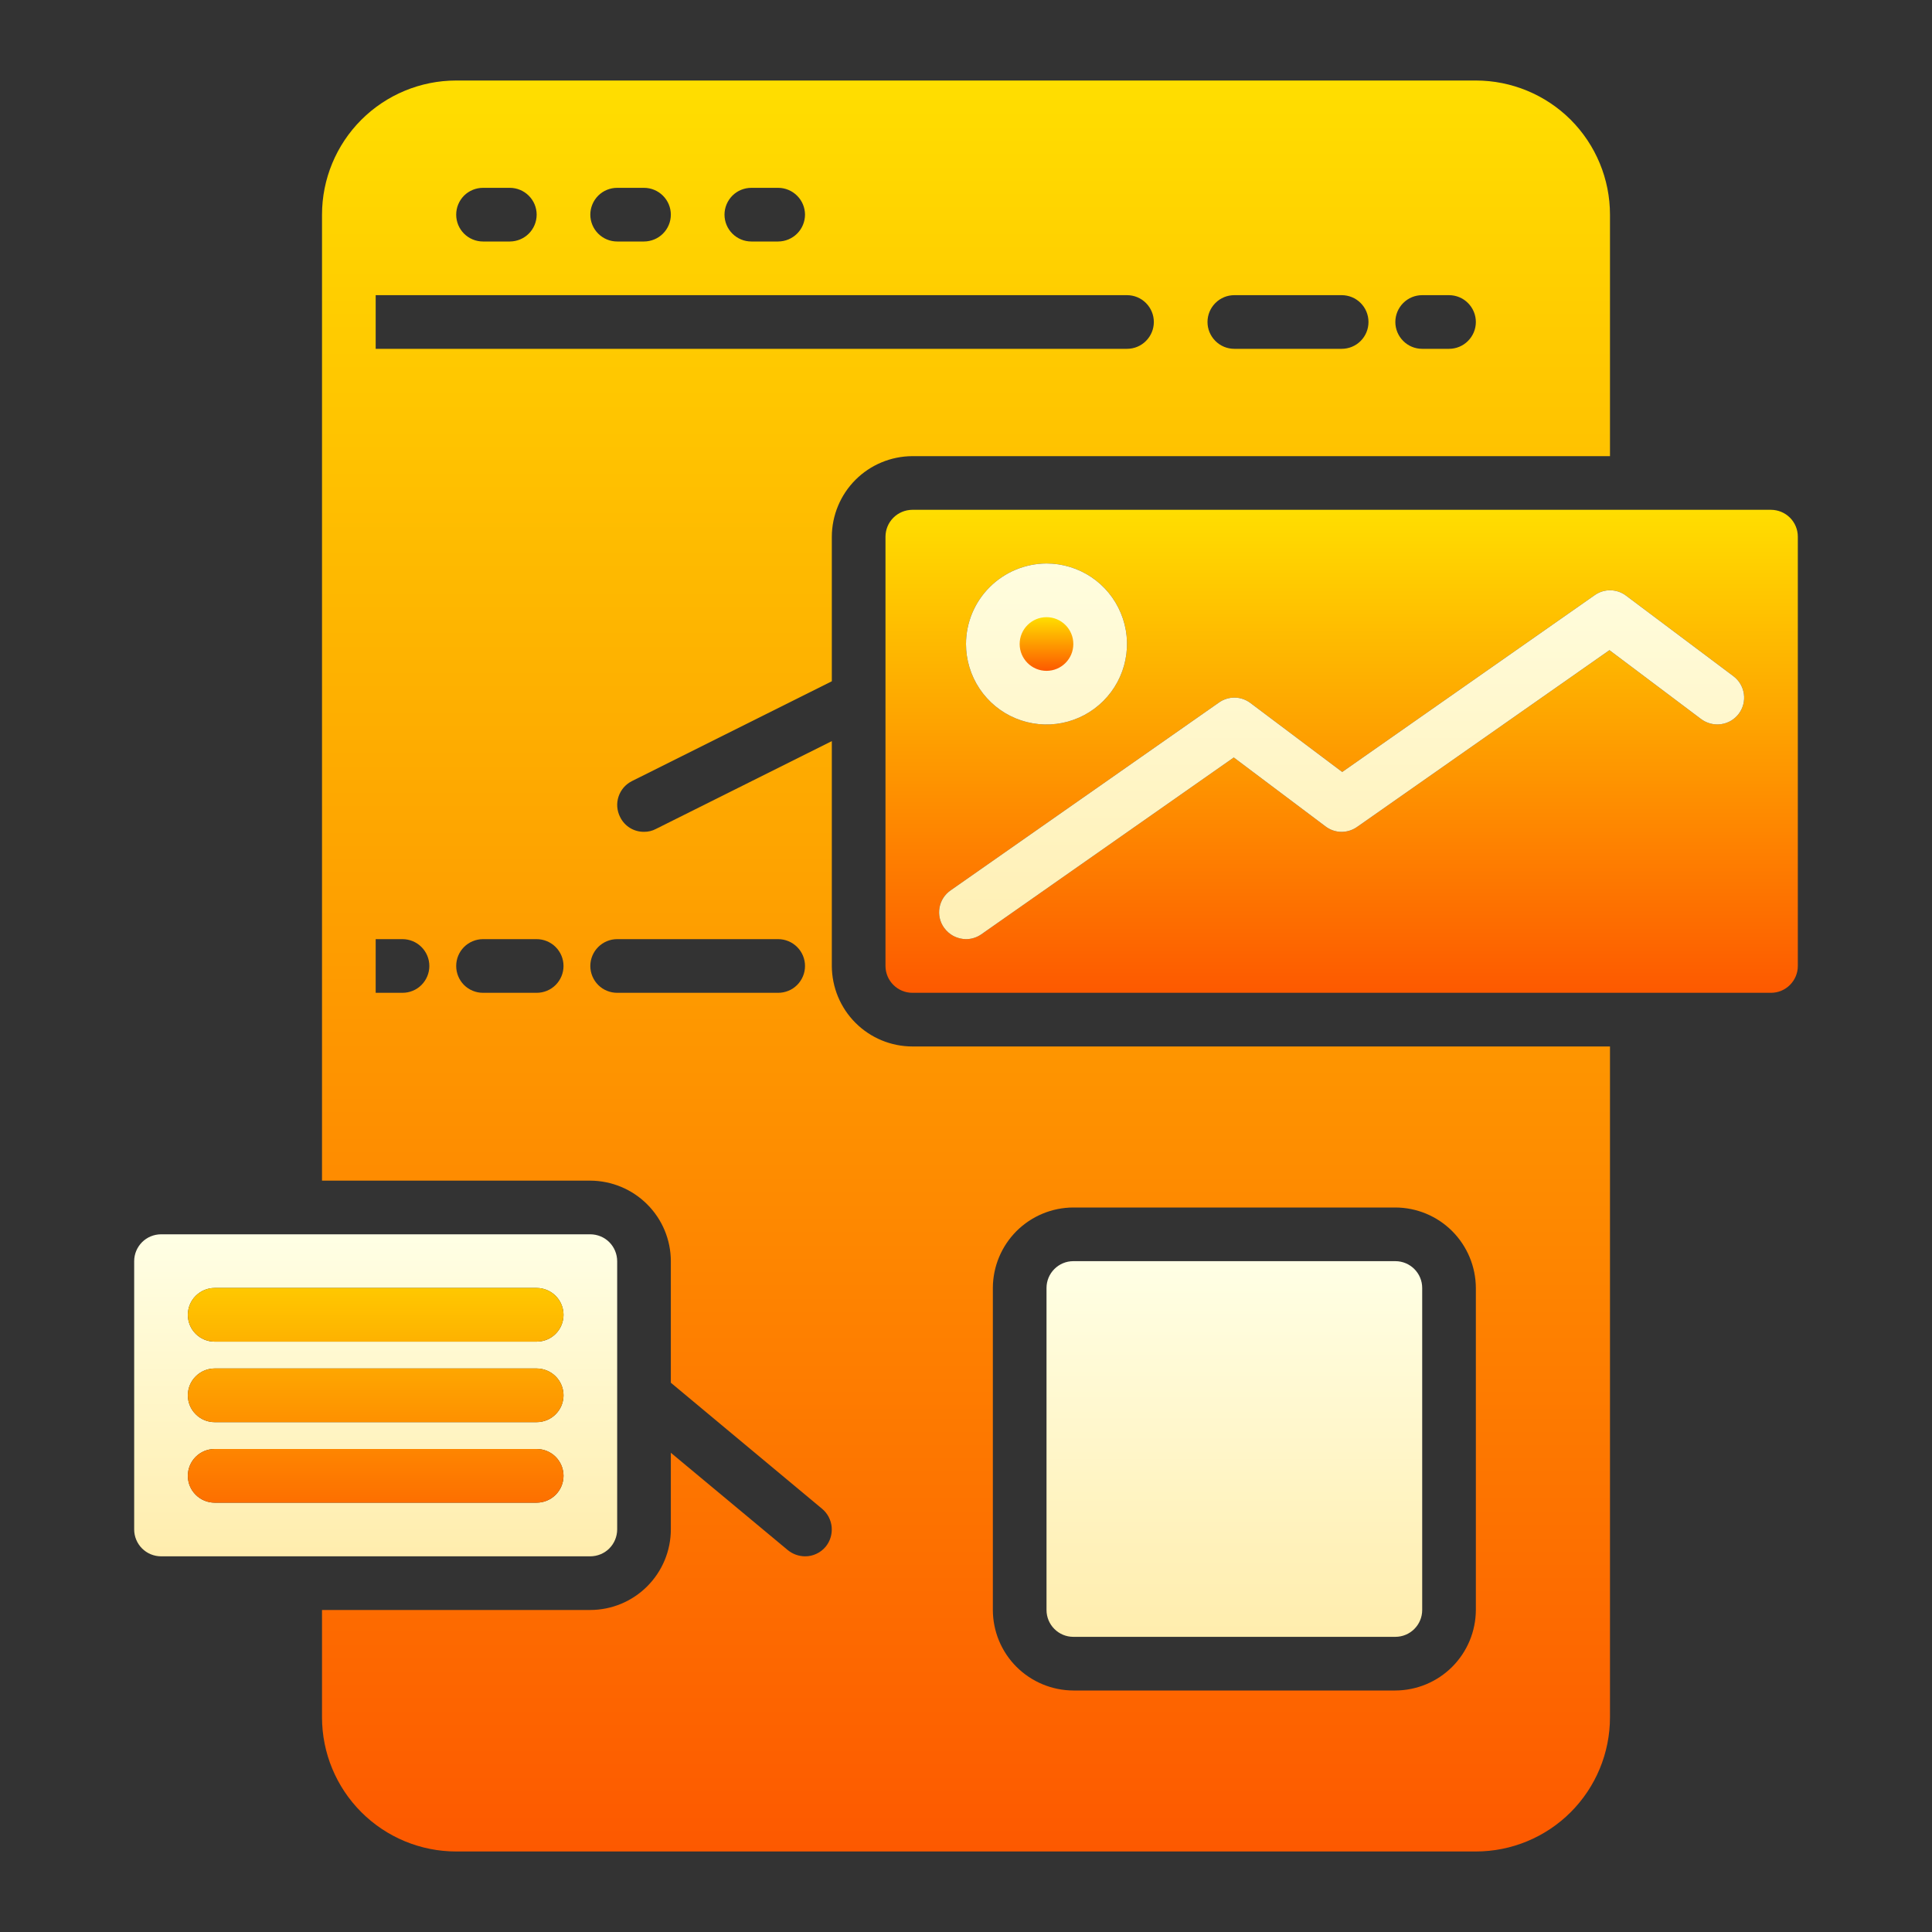
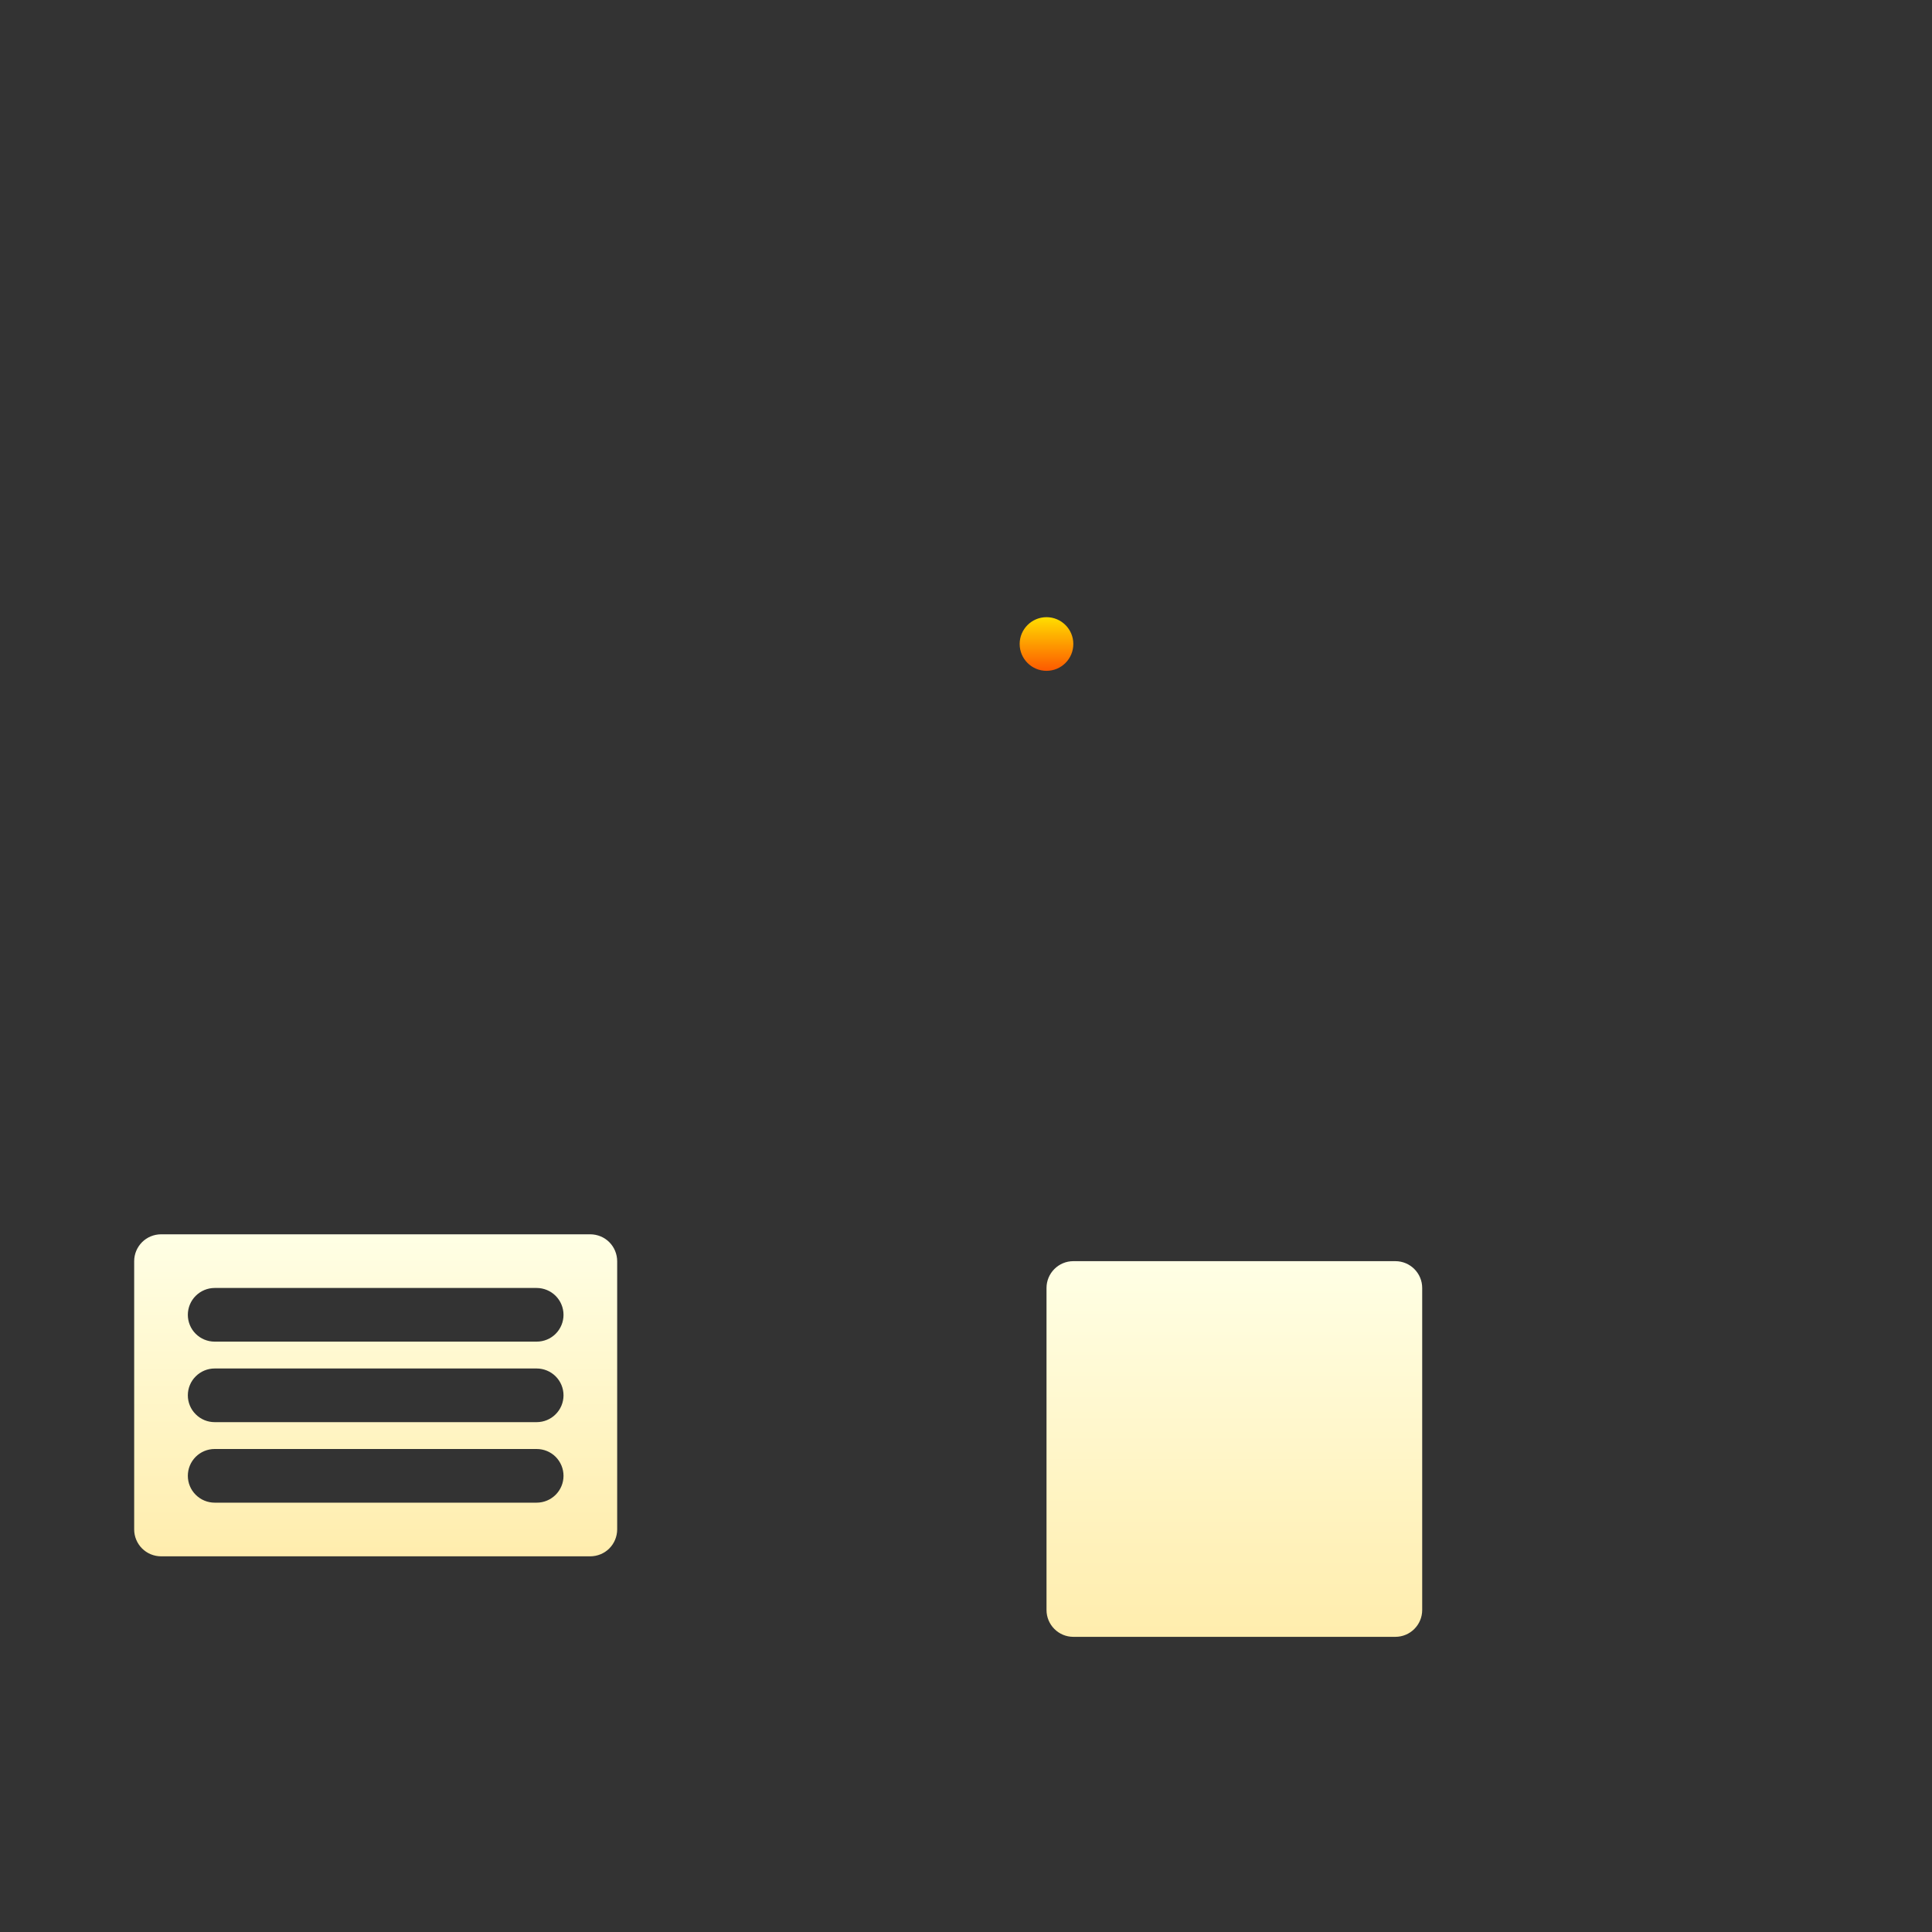
<svg xmlns="http://www.w3.org/2000/svg" width="40" height="40" viewBox="0 0 40 40" fill="none">
  <rect x="0" y="0" width="40" height="40" fill="#333333" stroke="none" />
-   <path d="M36.667 10.555H18.889C18.742 10.556 18.601 10.614 18.497 10.718C18.392 10.822 18.334 10.963 18.333 11.111V20C18.334 20.147 18.392 20.288 18.497 20.392C18.601 20.496 18.742 20.555 18.889 20.555H36.667C36.814 20.555 36.955 20.496 37.059 20.392C37.163 20.288 37.222 20.147 37.222 20V11.111C37.222 10.963 37.163 10.822 37.059 10.718C36.955 10.614 36.814 10.556 36.667 10.555ZM21.667 11.666C21.996 11.666 22.319 11.764 22.593 11.947C22.867 12.13 23.08 12.391 23.206 12.695C23.333 13 23.366 13.335 23.301 13.658C23.237 13.981 23.078 14.278 22.845 14.511C22.612 14.745 22.315 14.903 21.992 14.968C21.669 15.032 21.333 14.999 21.029 14.873C20.724 14.747 20.464 14.533 20.281 14.259C20.098 13.985 20 13.663 20 13.333C20.001 12.891 20.177 12.468 20.49 12.156C20.802 11.844 21.225 11.668 21.667 11.666ZM36 14.777C35.911 14.895 35.78 14.973 35.634 14.993C35.488 15.014 35.34 14.976 35.222 14.889L33.322 13.461L28.095 17.122C27.999 17.189 27.884 17.224 27.768 17.223C27.651 17.221 27.538 17.181 27.445 17.111L25.544 15.683L20.317 19.344C20.224 19.409 20.113 19.444 20 19.444C19.911 19.443 19.823 19.421 19.743 19.38C19.664 19.338 19.596 19.278 19.544 19.205C19.502 19.146 19.472 19.078 19.456 19.007C19.44 18.936 19.439 18.862 19.452 18.79C19.465 18.718 19.492 18.649 19.532 18.588C19.571 18.527 19.623 18.474 19.683 18.433L25.239 14.544C25.334 14.477 25.449 14.441 25.566 14.443C25.683 14.445 25.796 14.485 25.889 14.555L27.789 15.983L33.017 12.322C33.112 12.254 33.227 12.219 33.343 12.221C33.46 12.223 33.574 12.262 33.667 12.333L35.889 14C36.006 14.088 36.084 14.22 36.105 14.366C36.126 14.511 36.088 14.659 36 14.777Z" fill="url(#paint0_linear_190_988)" />
-   <path d="M21.667 11.666C21.996 11.666 22.319 11.764 22.593 11.947C22.867 12.13 23.08 12.391 23.206 12.695C23.333 13 23.366 13.335 23.301 13.658C23.237 13.981 23.078 14.278 22.845 14.511C22.612 14.745 22.315 14.903 21.992 14.968C21.669 15.032 21.333 14.999 21.029 14.873C20.724 14.747 20.464 14.533 20.281 14.259C20.098 13.985 20 13.663 20 13.333C20.001 12.891 20.177 12.468 20.49 12.156C20.802 11.844 21.225 11.668 21.667 11.666ZM36 14.777C35.911 14.895 35.78 14.973 35.634 14.993C35.488 15.014 35.34 14.976 35.222 14.889L33.322 13.461L28.095 17.122C27.999 17.189 27.884 17.224 27.768 17.223C27.651 17.221 27.538 17.181 27.445 17.111L25.544 15.683L20.317 19.344C20.224 19.409 20.113 19.444 20 19.444C19.911 19.443 19.823 19.421 19.743 19.38C19.664 19.338 19.596 19.278 19.544 19.205C19.502 19.146 19.472 19.078 19.456 19.007C19.44 18.936 19.439 18.862 19.452 18.79C19.465 18.718 19.492 18.649 19.532 18.588C19.571 18.527 19.623 18.474 19.683 18.433L25.239 14.544C25.334 14.477 25.449 14.441 25.566 14.443C25.683 14.445 25.796 14.485 25.889 14.555L27.789 15.983L33.017 12.322C33.112 12.254 33.227 12.219 33.343 12.221C33.46 12.223 33.574 12.262 33.667 12.333L35.889 14C36.006 14.088 36.084 14.22 36.105 14.366C36.126 14.511 36.088 14.659 36 14.777Z" fill="url(#paint1_linear_190_988)" />
  <path d="M12.778 31.666V26.111C12.777 25.963 12.719 25.823 12.615 25.718C12.511 25.614 12.37 25.556 12.222 25.555H3.333C3.186 25.556 3.045 25.614 2.941 25.718C2.837 25.823 2.778 25.963 2.778 26.111V31.666C2.778 31.814 2.837 31.954 2.941 32.059C3.045 32.163 3.186 32.221 3.333 32.222H12.222C12.37 32.221 12.511 32.163 12.615 32.059C12.719 31.954 12.777 31.814 12.778 31.666ZM11.111 31.111H4.444C4.297 31.111 4.156 31.052 4.052 30.948C3.947 30.844 3.889 30.703 3.889 30.555C3.889 30.408 3.947 30.267 4.052 30.162C4.156 30.058 4.297 30 4.444 30H11.111C11.258 30 11.4 30.058 11.504 30.162C11.608 30.267 11.667 30.408 11.667 30.555C11.667 30.703 11.608 30.844 11.504 30.948C11.4 31.052 11.258 31.111 11.111 31.111ZM11.111 29.444H4.444C4.297 29.444 4.156 29.386 4.052 29.281C3.947 29.177 3.889 29.036 3.889 28.889C3.889 28.741 3.947 28.6 4.052 28.496C4.156 28.392 4.297 28.333 4.444 28.333H11.111C11.258 28.333 11.4 28.392 11.504 28.496C11.608 28.6 11.667 28.741 11.667 28.889C11.667 29.036 11.608 29.177 11.504 29.281C11.4 29.386 11.258 29.444 11.111 29.444ZM11.111 27.777H4.444C4.297 27.777 4.156 27.719 4.052 27.615C3.947 27.511 3.889 27.369 3.889 27.222C3.889 27.075 3.947 26.933 4.052 26.829C4.156 26.725 4.297 26.666 4.444 26.666H11.111C11.258 26.666 11.4 26.725 11.504 26.829C11.608 26.933 11.667 27.075 11.667 27.222C11.667 27.369 11.608 27.511 11.504 27.615C11.4 27.719 11.258 27.777 11.111 27.777Z" fill="url(#paint2_linear_190_988)" />
-   <path d="M11.111 31.111H4.444C4.297 31.111 4.156 31.052 4.052 30.948C3.947 30.844 3.889 30.703 3.889 30.555C3.889 30.408 3.947 30.267 4.052 30.162C4.156 30.058 4.297 30 4.444 30H11.111C11.258 30 11.4 30.058 11.504 30.162C11.608 30.267 11.667 30.408 11.667 30.555C11.667 30.703 11.608 30.844 11.504 30.948C11.4 31.052 11.258 31.111 11.111 31.111ZM11.111 29.444H4.444C4.297 29.444 4.156 29.386 4.052 29.281C3.947 29.177 3.889 29.036 3.889 28.889C3.889 28.741 3.947 28.6 4.052 28.496C4.156 28.392 4.297 28.333 4.444 28.333H11.111C11.258 28.333 11.4 28.392 11.504 28.496C11.608 28.6 11.667 28.741 11.667 28.889C11.667 29.036 11.608 29.177 11.504 29.281C11.4 29.386 11.258 29.444 11.111 29.444ZM11.111 27.777H4.444C4.297 27.777 4.156 27.719 4.052 27.615C3.947 27.511 3.889 27.369 3.889 27.222C3.889 27.075 3.947 26.933 4.052 26.829C4.156 26.725 4.297 26.666 4.444 26.666H11.111C11.258 26.666 11.4 26.725 11.504 26.829C11.608 26.933 11.667 27.075 11.667 27.222C11.667 27.369 11.608 27.511 11.504 27.615C11.4 27.719 11.258 27.777 11.111 27.777Z" fill="url(#paint3_linear_190_988)" />
  <path d="M21.667 13.889C21.974 13.889 22.222 13.64 22.222 13.333C22.222 13.027 21.974 12.778 21.667 12.778C21.36 12.778 21.111 13.027 21.111 13.333C21.111 13.64 21.36 13.889 21.667 13.889Z" fill="url(#paint4_linear_190_988)" />
-   <path d="M18.889 21.666C18.447 21.665 18.024 21.489 17.712 21.177C17.4 20.865 17.224 20.442 17.222 20V15.344L13.583 17.161C13.507 17.202 13.421 17.223 13.333 17.222C13.231 17.223 13.13 17.195 13.042 17.141C12.955 17.087 12.884 17.009 12.839 16.916C12.806 16.852 12.786 16.781 12.78 16.708C12.774 16.636 12.783 16.562 12.806 16.493C12.829 16.424 12.865 16.36 12.912 16.305C12.96 16.25 13.018 16.205 13.083 16.172L17.222 14.105V11.111C17.224 10.669 17.4 10.246 17.712 9.934C18.024 9.622 18.447 9.446 18.889 9.444H33.333V4.444C33.333 3.708 33.04 3.001 32.52 2.48C31.999 1.96 31.292 1.667 30.556 1.667H9.445C8.708 1.667 8.002 1.96 7.481 2.48C6.96 3.001 6.667 3.708 6.667 4.444V24.444H12.222C12.664 24.446 13.087 24.622 13.399 24.934C13.712 25.246 13.888 25.669 13.889 26.111V28.628L17.022 31.239C17.135 31.334 17.205 31.469 17.219 31.616C17.232 31.762 17.188 31.908 17.095 32.022C17.043 32.085 16.977 32.136 16.903 32.17C16.829 32.205 16.748 32.223 16.667 32.222C16.537 32.221 16.412 32.176 16.311 32.094L13.889 30.078V31.666C13.888 32.108 13.712 32.531 13.399 32.844C13.087 33.156 12.664 33.332 12.222 33.333H6.667V35.555C6.667 36.292 6.96 36.998 7.481 37.519C8.002 38.04 8.708 38.333 9.445 38.333H30.556C31.292 38.333 31.999 38.04 32.52 37.519C33.04 36.998 33.333 36.292 33.333 35.555V21.666H18.889ZM27.778 7.222H25.556C25.408 7.222 25.267 7.164 25.163 7.059C25.059 6.955 25 6.814 25 6.667C25 6.519 25.059 6.378 25.163 6.274C25.267 6.169 25.408 6.111 25.556 6.111H27.778C27.925 6.111 28.067 6.169 28.171 6.274C28.275 6.378 28.333 6.519 28.333 6.667C28.333 6.814 28.275 6.955 28.171 7.059C28.067 7.164 27.925 7.222 27.778 7.222ZM16.667 4.444C16.666 4.591 16.608 4.733 16.503 4.837C16.399 4.941 16.258 4.999 16.111 5H15.556C15.408 5 15.267 4.941 15.163 4.837C15.059 4.733 15 4.592 15 4.444C15 4.297 15.059 4.156 15.163 4.051C15.267 3.947 15.408 3.889 15.556 3.889H16.111C16.258 3.889 16.399 3.948 16.503 4.052C16.608 4.156 16.666 4.297 16.667 4.444ZM13.889 4.444C13.889 4.591 13.83 4.733 13.726 4.837C13.622 4.941 13.481 4.999 13.333 5H12.778C12.63 5 12.489 4.941 12.385 4.837C12.281 4.733 12.222 4.592 12.222 4.444C12.222 4.297 12.281 4.156 12.385 4.051C12.489 3.947 12.63 3.889 12.778 3.889H13.333C13.481 3.889 13.622 3.948 13.726 4.052C13.83 4.156 13.889 4.297 13.889 4.444ZM11.111 4.444C11.111 4.591 11.052 4.733 10.948 4.837C10.844 4.941 10.703 4.999 10.556 5H10C9.853 5 9.711 4.941 9.607 4.837C9.503 4.733 9.445 4.592 9.445 4.444C9.445 4.297 9.503 4.156 9.607 4.051C9.711 3.947 9.853 3.889 10 3.889H10.556C10.703 3.889 10.844 3.948 10.948 4.052C11.052 4.156 11.111 4.297 11.111 4.444ZM30 7.222H29.445C29.297 7.222 29.156 7.164 29.052 7.059C28.948 6.955 28.889 6.814 28.889 6.667C28.889 6.519 28.948 6.378 29.052 6.274C29.156 6.169 29.297 6.111 29.445 6.111H30C30.147 6.111 30.289 6.169 30.393 6.274C30.497 6.378 30.556 6.519 30.556 6.667C30.556 6.814 30.497 6.955 30.393 7.059C30.289 7.164 30.147 7.222 30 7.222ZM8.333 20.555H7.778V19.444H8.333C8.481 19.444 8.622 19.503 8.726 19.607C8.83 19.711 8.889 19.852 8.889 20C8.889 20.147 8.83 20.288 8.726 20.393C8.622 20.497 8.481 20.555 8.333 20.555ZM11.111 20.555H10C9.853 20.555 9.711 20.497 9.607 20.393C9.503 20.288 9.445 20.147 9.445 20C9.445 19.852 9.503 19.711 9.607 19.607C9.711 19.503 9.853 19.444 10 19.444H11.111C11.258 19.444 11.4 19.503 11.504 19.607C11.608 19.711 11.667 19.852 11.667 20C11.667 20.147 11.608 20.288 11.504 20.393C11.4 20.497 11.258 20.555 11.111 20.555ZM7.778 7.222V6.111H23.333C23.481 6.111 23.622 6.169 23.726 6.274C23.83 6.378 23.889 6.519 23.889 6.667C23.889 6.814 23.83 6.955 23.726 7.059C23.622 7.164 23.481 7.222 23.333 7.222H7.778ZM16.111 20.555H12.778C12.63 20.555 12.489 20.497 12.385 20.393C12.281 20.288 12.222 20.147 12.222 20C12.222 19.852 12.281 19.711 12.385 19.607C12.489 19.503 12.63 19.444 12.778 19.444H16.111C16.259 19.444 16.4 19.503 16.504 19.607C16.608 19.711 16.667 19.852 16.667 20C16.667 20.147 16.608 20.288 16.504 20.393C16.4 20.497 16.259 20.555 16.111 20.555ZM20.556 26.666C20.557 26.225 20.733 25.802 21.045 25.489C21.358 25.177 21.781 25.001 22.222 25H28.889C29.331 25.001 29.754 25.177 30.066 25.489C30.378 25.802 30.554 26.225 30.556 26.666V33.333C30.554 33.775 30.378 34.198 30.066 34.51C29.754 34.822 29.331 34.998 28.889 35H22.222C21.781 34.998 21.358 34.822 21.045 34.51C20.733 34.198 20.557 33.775 20.556 33.333V26.666Z" fill="url(#paint5_linear_190_988)" />
  <path d="M28.889 26.111H22.222C21.916 26.111 21.667 26.36 21.667 26.666V33.333C21.667 33.64 21.916 33.889 22.222 33.889H28.889C29.196 33.889 29.445 33.64 29.445 33.333V26.666C29.445 26.36 29.196 26.111 28.889 26.111Z" fill="url(#paint6_linear_190_988)" />
  <defs>
    <linearGradient id="paint0_linear_190_988" x1="27.778" y1="20.555" x2="27.778" y2="10.555" gradientUnits="userSpaceOnUse">
      <stop stop-color="#FD5900" />
      <stop offset="1" stop-color="#FFDE00" />
    </linearGradient>
    <linearGradient id="paint1_linear_190_988" x1="27.778" y1="20.555" x2="27.778" y2="10.555" gradientUnits="userSpaceOnUse">
      <stop stop-color="#FFEDAD" />
      <stop offset="1" stop-color="#FFFFE5" />
    </linearGradient>
    <linearGradient id="paint2_linear_190_988" x1="7.778" y1="32.222" x2="7.778" y2="25.555" gradientUnits="userSpaceOnUse">
      <stop stop-color="#FFEDAD" />
      <stop offset="1" stop-color="#FFFFE5" />
    </linearGradient>
    <linearGradient id="paint3_linear_190_988" x1="7.778" y1="32.222" x2="7.778" y2="25.555" gradientUnits="userSpaceOnUse">
      <stop stop-color="#FD5900" />
      <stop offset="1" stop-color="#FFDE00" />
    </linearGradient>
    <linearGradient id="paint4_linear_190_988" x1="21.667" y1="13.889" x2="21.667" y2="12.778" gradientUnits="userSpaceOnUse">
      <stop stop-color="#FD5900" />
      <stop offset="1" stop-color="#FFDE00" />
    </linearGradient>
    <linearGradient id="paint5_linear_190_988" x1="20" y1="38.333" x2="20" y2="1.667" gradientUnits="userSpaceOnUse">
      <stop stop-color="#FD5900" />
      <stop offset="1" stop-color="#FFDE00" />
    </linearGradient>
    <linearGradient id="paint6_linear_190_988" x1="25.556" y1="33.889" x2="25.556" y2="26.111" gradientUnits="userSpaceOnUse">
      <stop stop-color="#FFEDAD" />
      <stop offset="1" stop-color="#FFFFE5" />
    </linearGradient>
  </defs>
</svg>